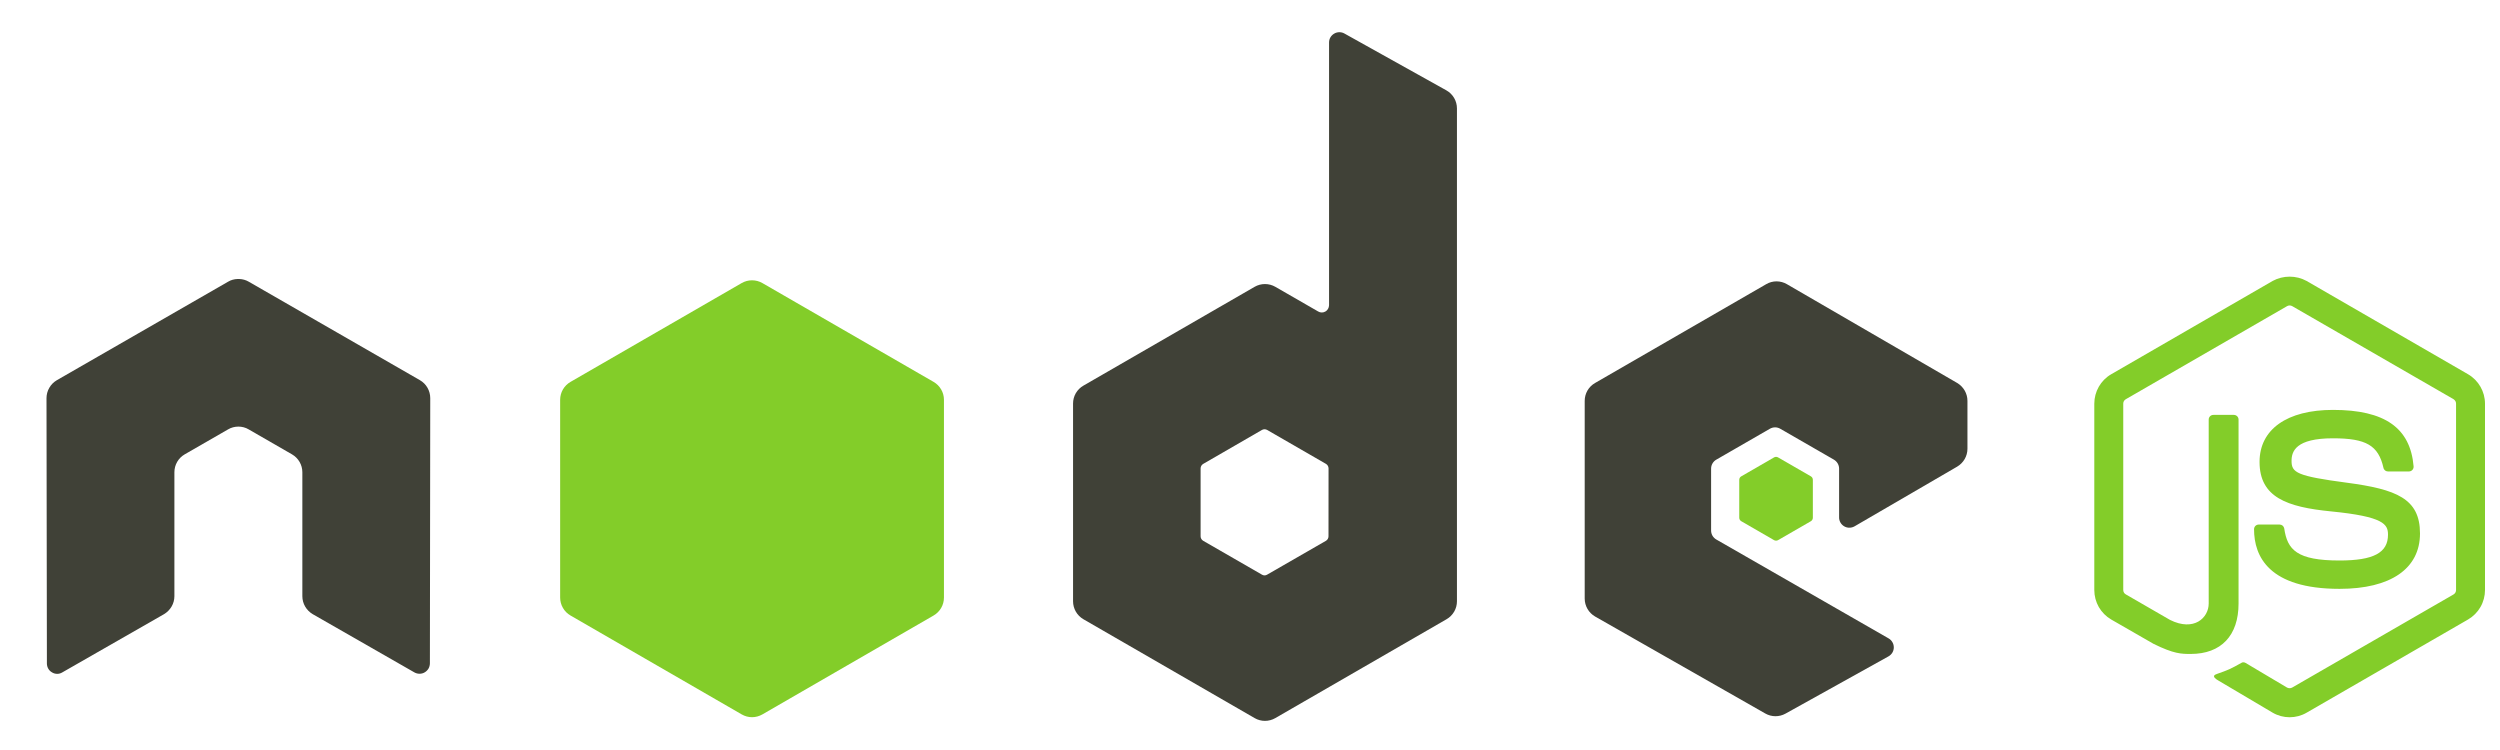
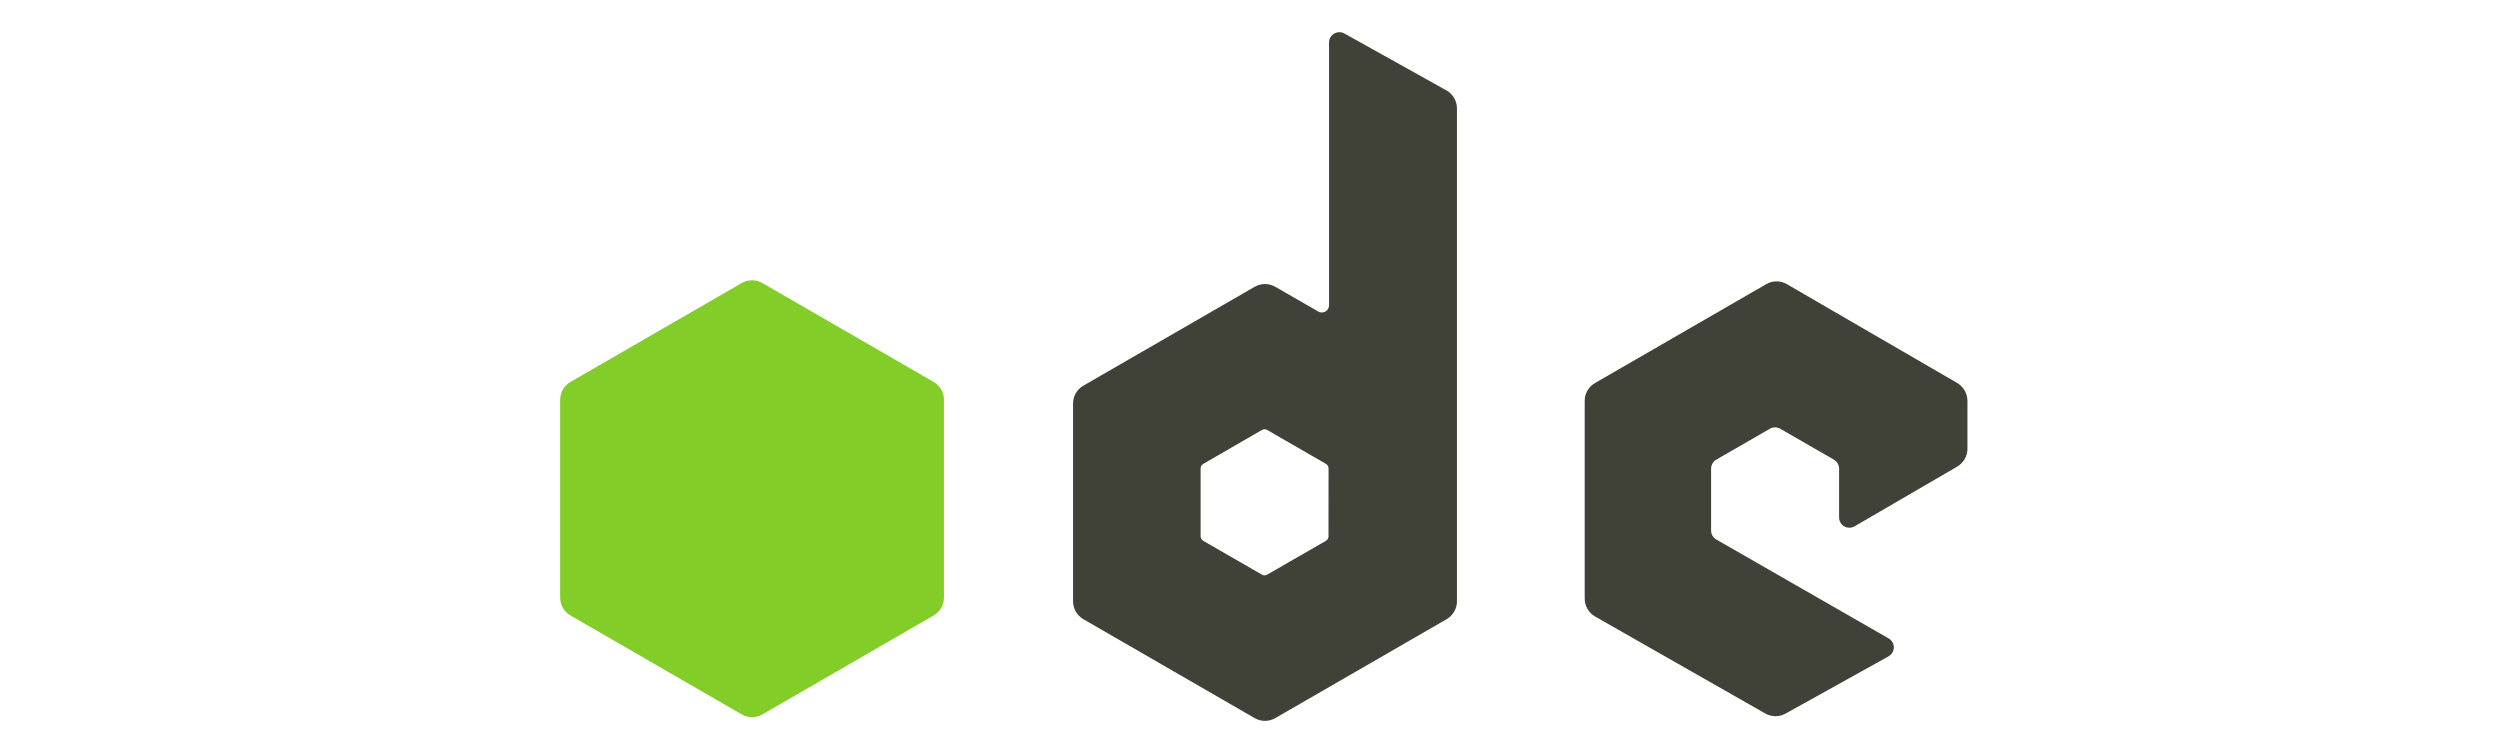
<svg xmlns="http://www.w3.org/2000/svg" width="50" height="15" viewBox="0 0 50 15" fill="none">
-   <path d="M45.792 14.345C45.674 14.345 45.557 14.314 45.454 14.254L44.376 13.616C44.215 13.526 44.293 13.494 44.346 13.476C44.561 13.401 44.605 13.383 44.834 13.254C44.858 13.24 44.889 13.245 44.914 13.26L45.742 13.752C45.757 13.76 45.775 13.764 45.792 13.764C45.809 13.764 45.827 13.76 45.842 13.752L49.072 11.888C49.087 11.879 49.099 11.866 49.108 11.851C49.117 11.835 49.121 11.818 49.121 11.8V8.073C49.121 8.055 49.117 8.038 49.108 8.022C49.099 8.007 49.086 7.994 49.071 7.984L45.843 6.122C45.828 6.114 45.81 6.109 45.793 6.109C45.776 6.109 45.758 6.114 45.743 6.122L42.515 7.985C42.5 7.994 42.487 8.007 42.478 8.022C42.469 8.038 42.465 8.056 42.465 8.073V11.8C42.465 11.836 42.484 11.87 42.515 11.887L43.4 12.398C43.88 12.638 44.174 12.355 44.174 12.071V8.391C44.174 8.339 44.216 8.298 44.268 8.298H44.678C44.728 8.298 44.771 8.339 44.771 8.391V12.071C44.771 12.712 44.422 13.079 43.815 13.079C43.628 13.079 43.481 13.079 43.071 12.877L42.224 12.39C42.121 12.33 42.036 12.244 41.976 12.141C41.917 12.037 41.886 11.92 41.886 11.801V8.074C41.886 7.832 42.014 7.606 42.224 7.485L45.453 5.619C45.557 5.562 45.674 5.533 45.793 5.533C45.911 5.533 46.028 5.562 46.132 5.619L49.361 7.485C49.57 7.606 49.7 7.832 49.7 8.074V11.801C49.7 11.92 49.669 12.037 49.609 12.141C49.55 12.244 49.464 12.33 49.361 12.39L46.132 14.254C46.029 14.314 45.912 14.345 45.792 14.345ZM46.791 11.777C45.377 11.777 45.081 11.128 45.081 10.584C45.081 10.559 45.091 10.536 45.108 10.518C45.126 10.501 45.15 10.491 45.174 10.491H45.592C45.614 10.491 45.636 10.499 45.653 10.513C45.67 10.528 45.681 10.548 45.685 10.57C45.747 10.995 45.936 11.21 46.791 11.21C47.47 11.21 47.76 11.056 47.76 10.694C47.76 10.486 47.678 10.332 46.621 10.228C45.737 10.141 45.191 9.946 45.191 9.238C45.191 8.587 45.74 8.198 46.66 8.198C47.695 8.198 48.207 8.557 48.272 9.328C48.273 9.341 48.271 9.354 48.267 9.366C48.263 9.378 48.256 9.39 48.247 9.399C48.238 9.409 48.228 9.416 48.216 9.421C48.204 9.426 48.192 9.429 48.179 9.429H47.759C47.738 9.429 47.718 9.422 47.701 9.409C47.685 9.395 47.673 9.377 47.669 9.356C47.568 8.909 47.324 8.766 46.66 8.766C45.917 8.766 45.831 9.025 45.831 9.218C45.831 9.453 45.933 9.521 46.936 9.654C47.928 9.786 48.4 9.971 48.4 10.669C48.4 11.374 47.813 11.777 46.791 11.777Z" fill="#83CD29" />
  <path d="M39.143 9.333C39.27 9.258 39.349 9.123 39.349 8.975V8.017C39.349 7.87 39.27 7.734 39.143 7.659L35.739 5.684C35.677 5.647 35.605 5.628 35.532 5.627C35.459 5.627 35.388 5.646 35.325 5.683L31.901 7.66C31.838 7.696 31.786 7.748 31.749 7.811C31.713 7.874 31.694 7.945 31.694 8.018V11.971C31.694 12.12 31.774 12.257 31.903 12.331L35.306 14.27C35.431 14.342 35.585 14.342 35.711 14.272L37.769 13.128C37.801 13.11 37.828 13.084 37.847 13.053C37.866 13.021 37.876 12.985 37.876 12.949C37.876 12.912 37.867 12.876 37.848 12.844C37.83 12.812 37.804 12.786 37.772 12.768L34.326 10.79C34.295 10.772 34.269 10.746 34.25 10.715C34.232 10.683 34.222 10.648 34.222 10.611V9.372C34.222 9.298 34.262 9.23 34.326 9.193L35.398 8.575C35.43 8.557 35.465 8.547 35.502 8.547C35.538 8.547 35.574 8.557 35.605 8.575L36.678 9.193C36.709 9.211 36.735 9.237 36.754 9.269C36.772 9.3 36.782 9.336 36.782 9.372V10.347C36.781 10.383 36.791 10.419 36.809 10.451C36.827 10.482 36.853 10.509 36.885 10.527C36.916 10.545 36.952 10.555 36.989 10.554C37.025 10.554 37.061 10.544 37.092 10.526L39.143 9.333Z" fill="#404137" />
-   <path d="M35.481 9.148C35.494 9.141 35.507 9.137 35.521 9.137C35.535 9.137 35.549 9.141 35.561 9.148L36.218 9.527C36.242 9.541 36.257 9.568 36.257 9.596V10.355C36.257 10.383 36.242 10.409 36.218 10.424L35.561 10.803C35.549 10.81 35.535 10.813 35.521 10.813C35.507 10.813 35.493 10.81 35.481 10.803L34.825 10.424C34.813 10.417 34.803 10.407 34.796 10.395C34.789 10.382 34.785 10.369 34.785 10.355V9.596C34.785 9.568 34.8 9.541 34.825 9.527L35.481 9.148Z" fill="#83CD29" />
  <path d="M26.57 10.726C26.57 10.763 26.551 10.797 26.519 10.816L25.343 11.493C25.327 11.503 25.309 11.508 25.291 11.508C25.273 11.508 25.255 11.503 25.239 11.493L24.064 10.816C24.048 10.806 24.035 10.793 24.026 10.778C24.017 10.762 24.012 10.744 24.012 10.726V9.368C24.012 9.331 24.032 9.297 24.064 9.278L25.239 8.599C25.255 8.59 25.273 8.585 25.291 8.585C25.31 8.585 25.328 8.59 25.343 8.599L26.52 9.278C26.535 9.287 26.548 9.3 26.557 9.316C26.566 9.332 26.571 9.35 26.571 9.368L26.57 10.726ZM26.888 0.67C26.857 0.652 26.821 0.644 26.785 0.644C26.749 0.645 26.714 0.654 26.683 0.673C26.652 0.691 26.626 0.717 26.608 0.748C26.59 0.779 26.581 0.814 26.581 0.85V6.105C26.58 6.13 26.574 6.155 26.561 6.177C26.549 6.199 26.53 6.218 26.509 6.23C26.486 6.243 26.462 6.25 26.436 6.25C26.411 6.25 26.386 6.243 26.364 6.23L25.506 5.736C25.443 5.7 25.372 5.681 25.299 5.681C25.227 5.681 25.156 5.7 25.093 5.736L21.668 7.713C21.605 7.749 21.553 7.801 21.516 7.864C21.48 7.927 21.461 7.998 21.461 8.071V12.026C21.461 12.173 21.54 12.31 21.667 12.384L25.093 14.362C25.22 14.436 25.378 14.436 25.506 14.362L28.932 12.384C28.995 12.348 29.047 12.295 29.084 12.232C29.12 12.17 29.139 12.098 29.139 12.026V2.168C29.139 2.018 29.058 1.88 28.927 1.807L26.888 0.67Z" fill="#404137" />
  <path d="M14.834 5.661C14.897 5.625 14.968 5.606 15.04 5.606C15.113 5.606 15.184 5.625 15.247 5.661L18.672 7.638C18.8 7.712 18.879 7.848 18.879 7.996V11.952C18.879 12.1 18.8 12.236 18.672 12.31L15.248 14.288C15.185 14.324 15.113 14.344 15.041 14.344C14.968 14.344 14.897 14.324 14.834 14.288L11.41 12.31C11.347 12.274 11.295 12.222 11.259 12.159C11.222 12.096 11.203 12.024 11.203 11.952V7.996C11.203 7.848 11.282 7.712 11.41 7.638L14.834 5.661Z" fill="#83CD29" />
-   <path d="M8.605 7.964C8.605 7.815 8.527 7.678 8.399 7.604L4.975 5.634C4.917 5.6 4.852 5.582 4.786 5.58H4.75C4.684 5.582 4.619 5.6 4.562 5.634L1.137 7.604C1.074 7.641 1.022 7.693 0.986 7.756C0.949 7.819 0.93 7.891 0.93 7.964L0.938 13.269C0.938 13.343 0.976 13.412 1.041 13.448C1.072 13.467 1.107 13.477 1.144 13.477C1.18 13.477 1.215 13.467 1.246 13.448L3.281 12.283C3.409 12.206 3.488 12.071 3.488 11.924V9.445C3.488 9.297 3.566 9.161 3.694 9.087L4.561 8.588C4.623 8.551 4.695 8.532 4.768 8.532C4.838 8.532 4.911 8.55 4.974 8.588L5.84 9.087C5.968 9.161 6.047 9.297 6.047 9.445V11.924C6.047 12.071 6.126 12.207 6.254 12.283L8.288 13.448C8.32 13.466 8.355 13.475 8.391 13.475C8.427 13.475 8.463 13.466 8.494 13.447C8.525 13.429 8.551 13.403 8.57 13.372C8.588 13.341 8.597 13.305 8.598 13.269L8.605 7.964Z" fill="#404137" />
</svg>